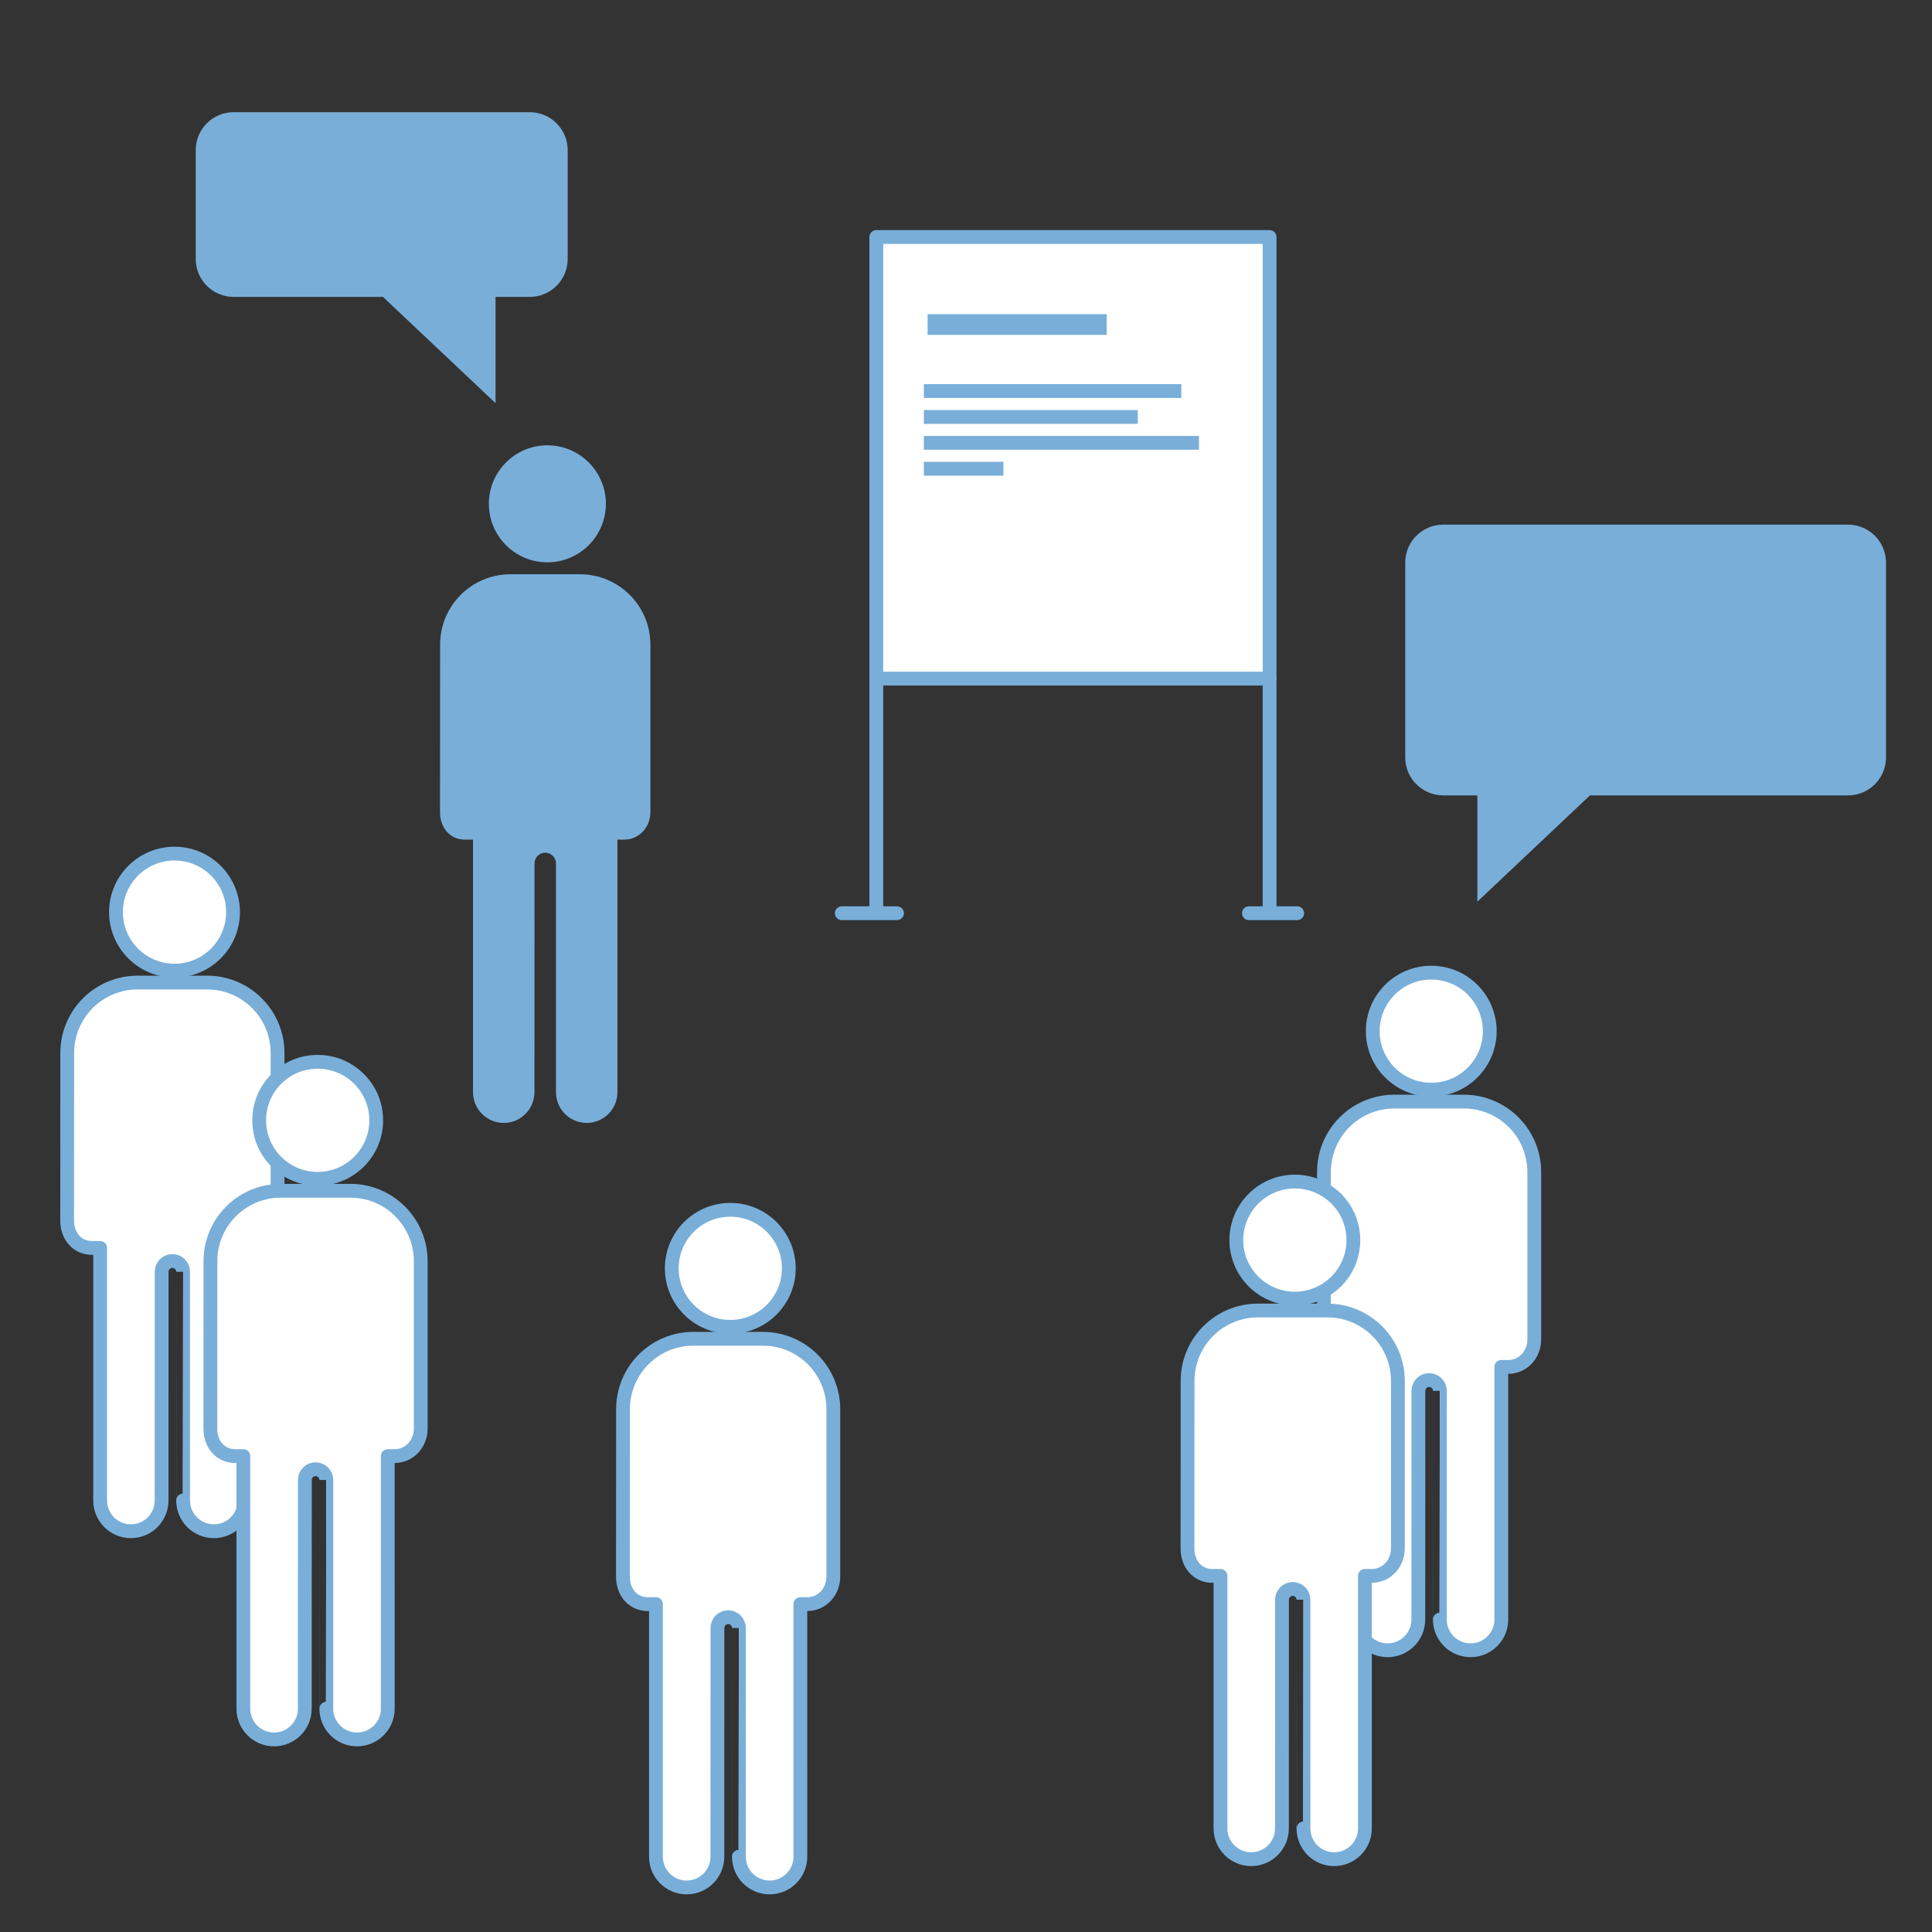
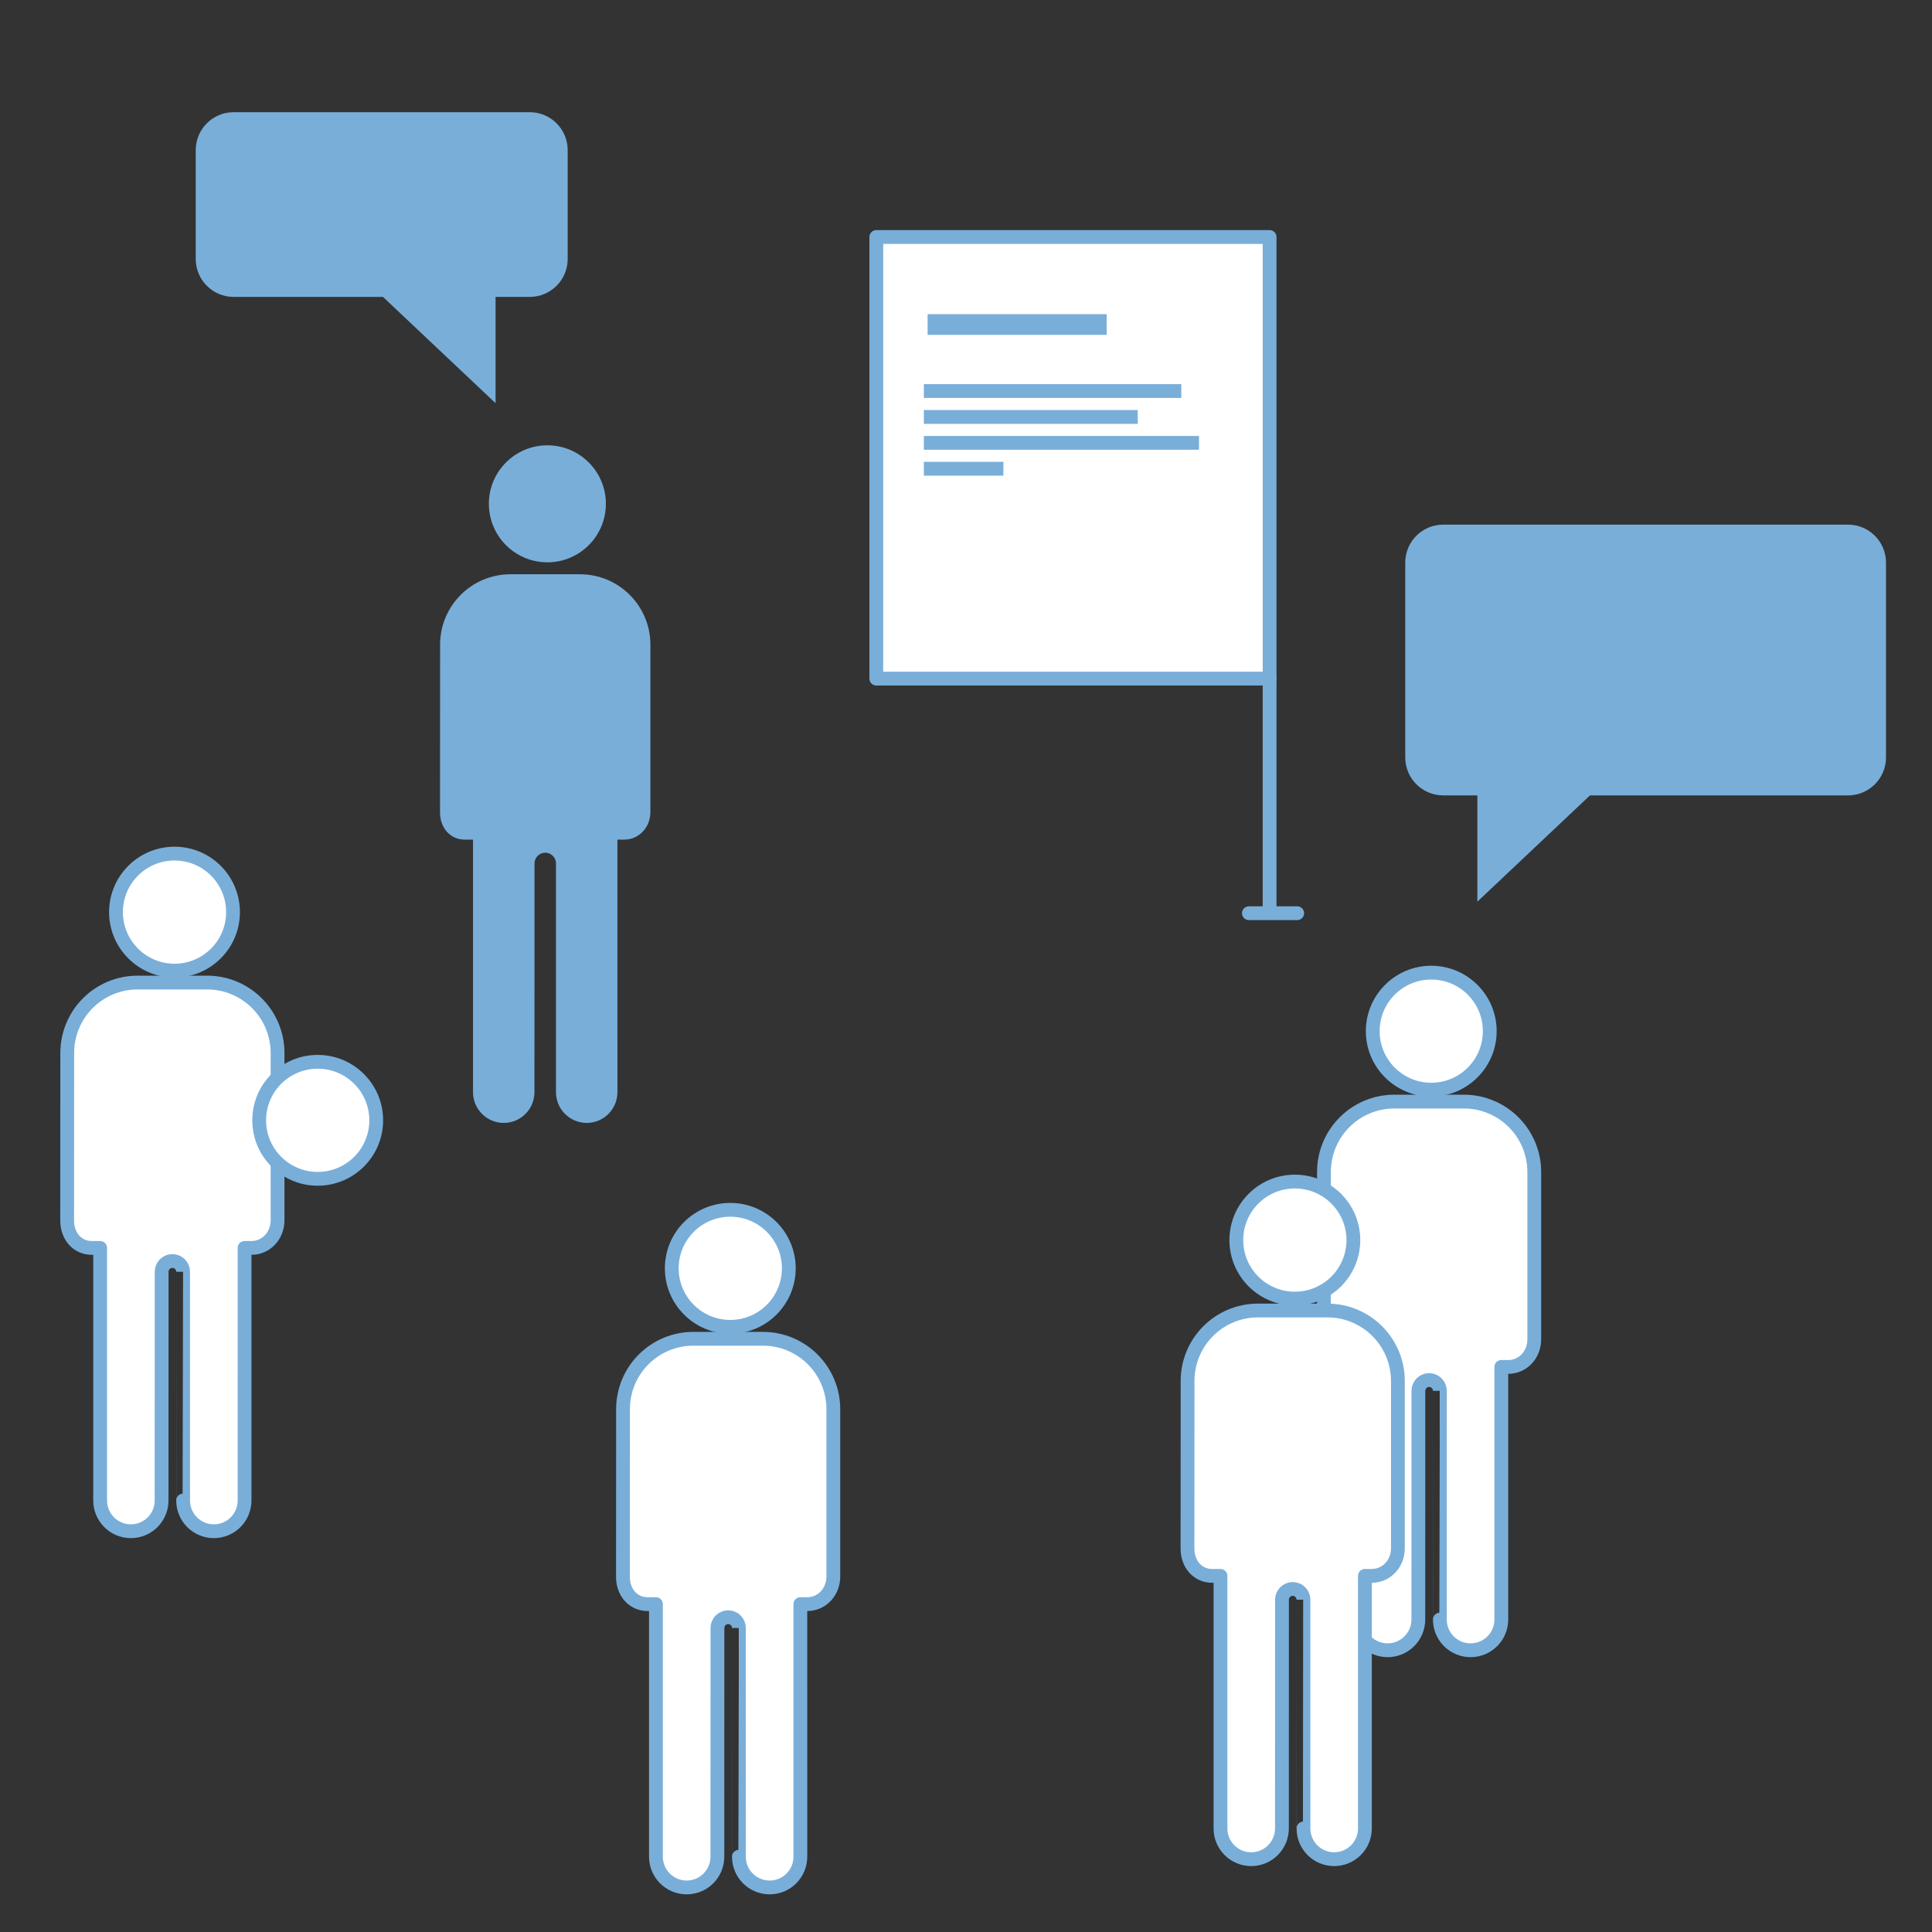
<svg xmlns="http://www.w3.org/2000/svg" version="1.1" id="Ebene_1" x="0px" y="0px" width="280px" height="280px" viewBox="0 0 280 280" enable-background="new 0 0 280 280" xml:space="preserve">
  <rect x="0" y="0" width="280" height="280" fill="#333333" stroke="none" />
  <g>
    <path fill="#79AED9" d="M87.809,73.016c0,4.682-3.796,8.48-8.481,8.48c-4.681,0-8.479-3.799-8.479-8.48s3.799-8.479,8.479-8.479   C84.013,64.537,87.809,68.334,87.809,73.016z" />
    <path fill="#79AED9" d="M89.482,158.29c0,2.457-1.993,4.452-4.45,4.452c-2.462,0-4.454-1.995-4.454-4.452   c0,0-0.007-33.153,0-33.153c0-0.859-0.699-1.558-1.556-1.558c-0.857,0-1.556,0.698-1.556,1.558l-0.009,33.153   c0,2.457-1.993,4.452-4.45,4.452c-2.459,0-4.454-1.995-4.454-4.452v-36.604h-1.185c-2.18,0-3.597-1.771-3.597-3.945l0.012-24.311   c0-5.636,4.565-10.204,10.199-10.204h10.073c5.632,0,10.207,4.568,10.207,10.204v24.262c0,2.173-1.612,3.989-3.788,3.989h-0.993   C89.482,129.281,89.482,158.29,89.482,158.29z" />
  </g>
  <g>
    <line fill="none" stroke="#676767" stroke-miterlimit="10" x1="127" y1="93.85" x2="184" y2="93.85" />
    <rect x="127" y="34.35" fill="#FFFFFF" stroke="#79AED9" stroke-width="2" stroke-linecap="round" stroke-linejoin="round" stroke-miterlimit="10" width="57" height="64" />
-     <line fill="#FFFFFF" stroke="#79AED9" stroke-width="2" stroke-linecap="round" stroke-linejoin="round" stroke-miterlimit="10" x1="127" y1="131.35" x2="127" y2="98.35" />
    <line fill="#FFFFFF" stroke="#79AED9" stroke-width="2" stroke-linecap="round" stroke-linejoin="round" stroke-miterlimit="10" x1="184" y1="131.35" x2="184" y2="98.35" />
    <line fill="#FFFFFF" stroke="#79AED9" stroke-width="2" stroke-linecap="round" stroke-linejoin="round" stroke-miterlimit="10" x1="181" y1="132.35" x2="188" y2="132.35" />
-     <line fill="#FFFFFF" stroke="#79AED9" stroke-width="2" stroke-linecap="round" stroke-linejoin="round" stroke-miterlimit="10" x1="122" y1="132.35" x2="130" y2="132.35" />
    <line fill="none" stroke="#79AED9" stroke-width="3" stroke-linecap="square" stroke-linejoin="round" stroke-miterlimit="10" x1="135.937" y1="47.032" x2="158.884" y2="47.032" />
    <g>
      <line fill="none" stroke="#79AED9" stroke-width="2" stroke-linecap="square" stroke-linejoin="round" stroke-miterlimit="10" x1="134.893" y1="56.669" x2="170.201" y2="56.669" />
      <line fill="none" stroke="#79AED9" stroke-width="2" stroke-linecap="square" stroke-linejoin="round" stroke-miterlimit="10" x1="134.893" y1="60.425" x2="163.89" y2="60.425" />
      <line fill="none" stroke="#79AED9" stroke-width="2" stroke-linecap="square" stroke-linejoin="round" stroke-miterlimit="10" x1="134.893" y1="64.18" x2="172.767" y2="64.18" />
      <line fill="none" stroke="#79AED9" stroke-width="2" stroke-linecap="square" stroke-linejoin="round" stroke-miterlimit="10" x1="134.893" y1="67.934" x2="144.42" y2="67.934" />
    </g>
  </g>
  <g>
    <path fill="#FFFFFF" stroke="#79AED9" stroke-width="2" stroke-linecap="round" stroke-linejoin="round" stroke-miterlimit="10" d="   M114.32,183.815c0,4.683-3.801,8.481-8.481,8.481c-4.684,0-8.481-3.799-8.481-8.481c0-4.685,3.798-8.48,8.481-8.48   C110.52,175.335,114.32,179.131,114.32,183.815z" />
    <path fill="#FFFFFF" stroke="#79AED9" stroke-width="2" stroke-linecap="round" stroke-linejoin="round" stroke-miterlimit="10" d="   M115.993,269.09c0,2.46-1.992,4.453-4.453,4.453c-2.46,0-4.452-1.993-4.452-4.453c0,0-0.005-33.154,0-33.154   c0-0.859-0.698-1.557-1.558-1.557c-0.855,0-1.553,0.697-1.553,1.557l-0.009,33.154c0,2.46-1.994,4.453-4.453,4.453   c-2.457,0-4.451-1.993-4.451-4.453v-36.606h-1.184c-2.179,0-3.598-1.769-3.598-3.946l0.012-24.31   c0-5.633,4.563-10.202,10.198-10.202h10.073c5.633,0,10.207,4.569,10.207,10.202v24.264c0,2.175-1.611,3.989-3.786,3.989h-0.994   C115.993,240.079,115.993,269.09,115.993,269.09z" />
  </g>
  <g>
    <path fill="#FFFFFF" stroke="#79AED9" stroke-width="2" stroke-linecap="round" stroke-linejoin="round" stroke-miterlimit="10" d="   M33.771,132.19c0,4.683-3.796,8.481-8.482,8.481c-4.681,0-8.479-3.799-8.479-8.481s3.798-8.479,8.479-8.479   C29.976,123.711,33.771,127.508,33.771,132.19z" />
    <path fill="#FFFFFF" stroke="#79AED9" stroke-width="2" stroke-linecap="round" stroke-linejoin="round" stroke-miterlimit="10" d="   M35.444,217.466c0,2.457-1.992,4.452-4.449,4.452c-2.462,0-4.455-1.995-4.455-4.452c0,0-0.007-33.154,0-33.154   c0-0.859-0.697-1.558-1.556-1.558c-0.857,0-1.556,0.698-1.556,1.558l-0.009,33.154c0,2.457-1.993,4.452-4.45,4.452   c-2.459,0-4.454-1.995-4.454-4.452V180.86h-1.185c-2.18,0-3.597-1.771-3.597-3.946l0.012-24.31c0-5.635,4.566-10.204,10.199-10.204   H30.02c5.631,0,10.206,4.569,10.206,10.204v24.262c0,2.173-1.612,3.99-3.786,3.99h-0.995   C35.444,188.455,35.444,217.466,35.444,217.466z" />
  </g>
  <g>
    <circle fill="#FFFFFF" stroke="#79AED9" stroke-width="2" stroke-linecap="round" stroke-linejoin="round" stroke-miterlimit="10" cx="207.427" cy="149.442" r="8.479" />
    <path fill="#FFFFFF" stroke="#79AED9" stroke-width="2" stroke-linecap="round" stroke-linejoin="round" stroke-miterlimit="10" d="   M217.582,234.717c0,2.459-1.996,4.451-4.454,4.451c-2.459,0-4.451-1.992-4.451-4.451c0,0-0.009-33.15,0-33.15   c0-0.862-0.698-1.561-1.56-1.561c-0.856,0-1.553,0.698-1.553,1.561l-0.008,33.15c0,2.459-1.996,4.451-4.453,4.451   c-2.458,0-4.452-1.992-4.452-4.451v-36.604h-1.182c-2.181,0-3.6-1.771-3.6-3.947l0.01-24.312c0-5.634,4.567-10.203,10.199-10.203   h10.074c5.632,0,10.206,4.569,10.206,10.203v24.264c0,2.174-1.611,3.989-3.785,3.989h-0.992   C217.582,205.708,217.582,234.717,217.582,234.717z" />
  </g>
  <g>
    <circle fill="#FFFFFF" stroke="#79AED9" stroke-width="2" stroke-linecap="round" stroke-linejoin="round" stroke-miterlimit="10" cx="187.658" cy="179.723" r="8.481" />
    <path fill="#FFFFFF" stroke="#79AED9" stroke-width="2" stroke-linecap="round" stroke-linejoin="round" stroke-miterlimit="10" d="   M197.813,264.995c0,2.46-1.995,4.452-4.453,4.452c-2.46,0-4.451-1.992-4.451-4.452c0,0-0.009-33.153,0-33.153   c0-0.86-0.699-1.557-1.56-1.557c-0.856,0-1.553,0.696-1.553,1.557l-0.009,33.153c0,2.46-1.994,4.452-4.452,4.452   c-2.459,0-4.452-1.992-4.452-4.452v-36.603H175.7c-2.181,0-3.599-1.773-3.599-3.949l0.012-24.311   c0-5.634,4.566-10.203,10.199-10.203h10.074c5.63,0,10.206,4.569,10.206,10.203v24.265c0,2.173-1.611,3.989-3.787,3.989h-0.992   C197.813,235.986,197.813,264.995,197.813,264.995z" />
  </g>
  <g>
    <path fill="#FFFFFF" stroke="#79AED9" stroke-width="2" stroke-linecap="round" stroke-linejoin="round" stroke-miterlimit="10" d="   M54.524,162.364c0,4.683-3.798,8.478-8.482,8.478c-4.683,0-8.479-3.795-8.479-8.478c0-4.686,3.797-8.479,8.479-8.479   C50.727,153.885,54.524,157.679,54.524,162.364z" />
-     <path fill="#FFFFFF" stroke="#79AED9" stroke-width="2" stroke-linecap="round" stroke-linejoin="round" stroke-miterlimit="10" d="   M56.199,247.638c0,2.459-1.995,4.452-4.453,4.452c-2.462,0-4.452-1.993-4.452-4.452c0,0-0.008-33.153,0-33.153   c0-0.859-0.7-1.556-1.56-1.556c-0.857,0-1.553,0.696-1.553,1.556l-0.008,33.153c0,2.459-1.996,4.452-4.452,4.452   c-2.461,0-4.452-1.993-4.452-4.452v-36.605h-1.184c-2.181,0-3.599-1.77-3.599-3.944l0.011-24.312c0-5.636,4.566-10.203,10.2-10.203   h10.072c5.632,0,10.206,4.567,10.206,10.203v24.263c0,2.174-1.612,3.988-3.786,3.988h-0.991   C56.199,218.629,56.199,247.638,56.199,247.638z" />
  </g>
  <path fill="#79AED9" d="M82.274,37.53c0,3.038-2.463,5.501-5.501,5.501h-4.951v15.402L55.503,43.031H33.865  c-3.039,0-5.501-2.463-5.501-5.501V21.76c0-3.039,2.462-5.501,5.501-5.501h42.908c3.038,0,5.501,2.462,5.501,5.501V37.53z" />
  <path fill="#79AED9" d="M203.659,109.774c0,3.038,2.463,5.501,5.501,5.501h4.951v15.402l16.319-15.402h37.401  c3.038,0,5.501-2.463,5.501-5.501V81.535c0-3.038-2.463-5.5-5.501-5.5H209.16c-3.038,0-5.501,2.462-5.501,5.5V109.774z" />
</svg>